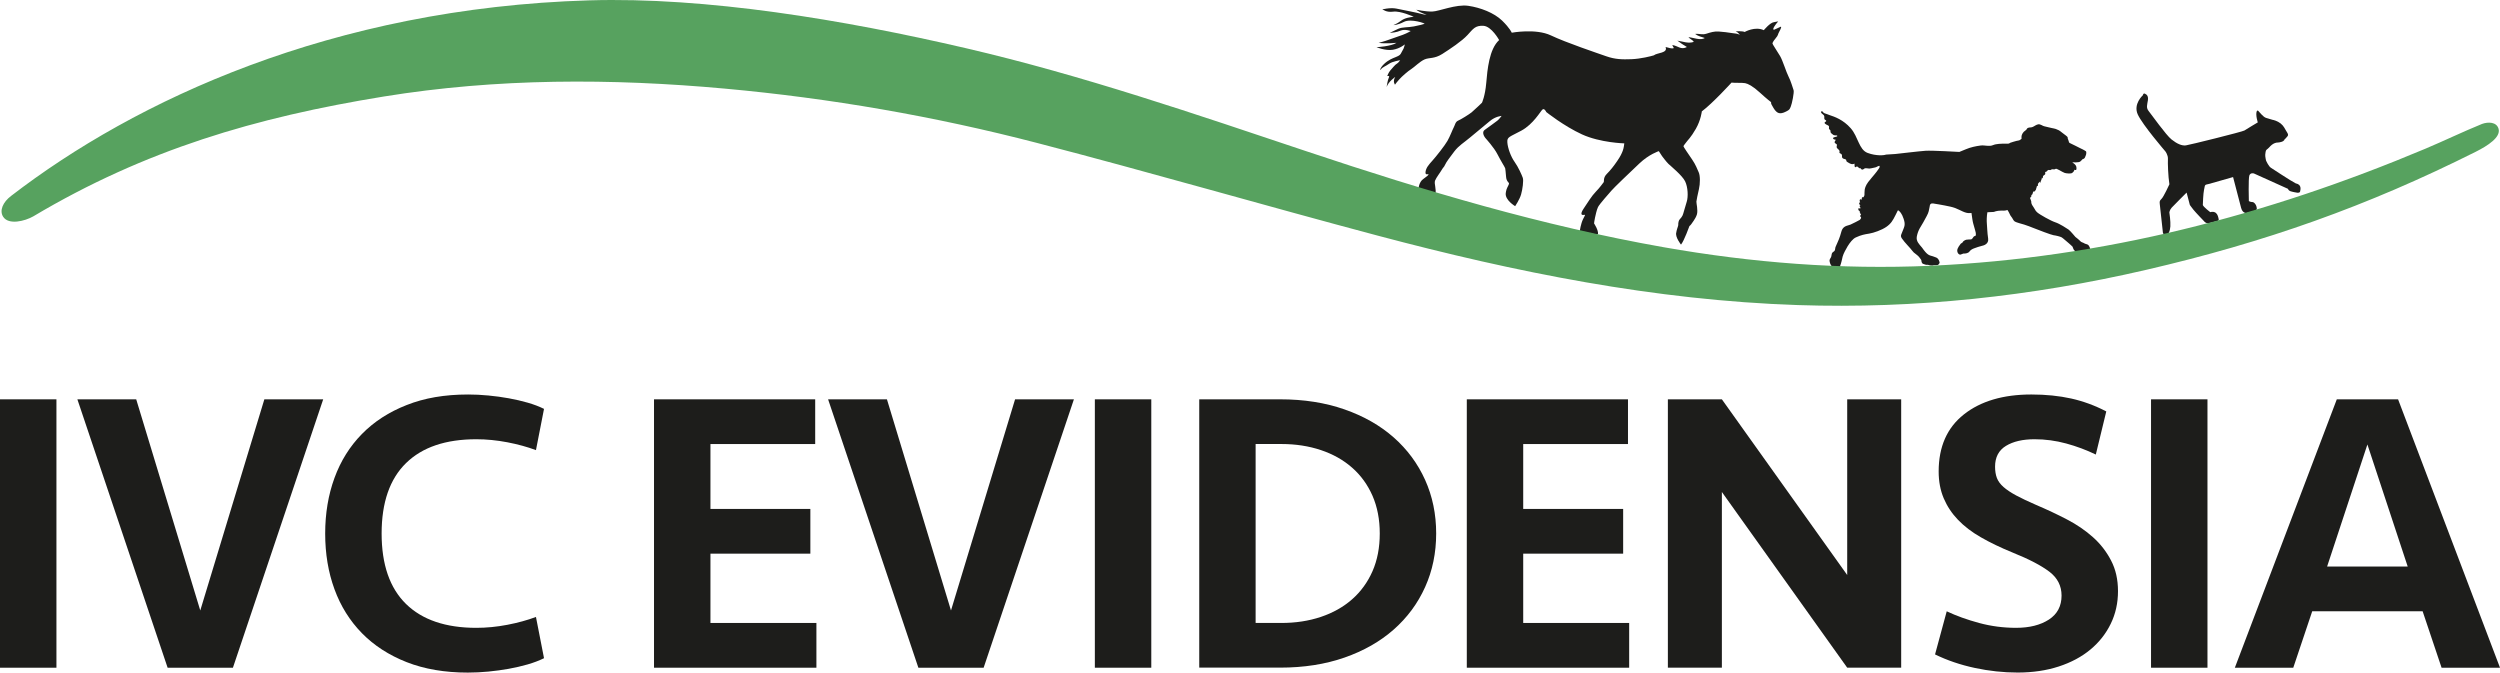
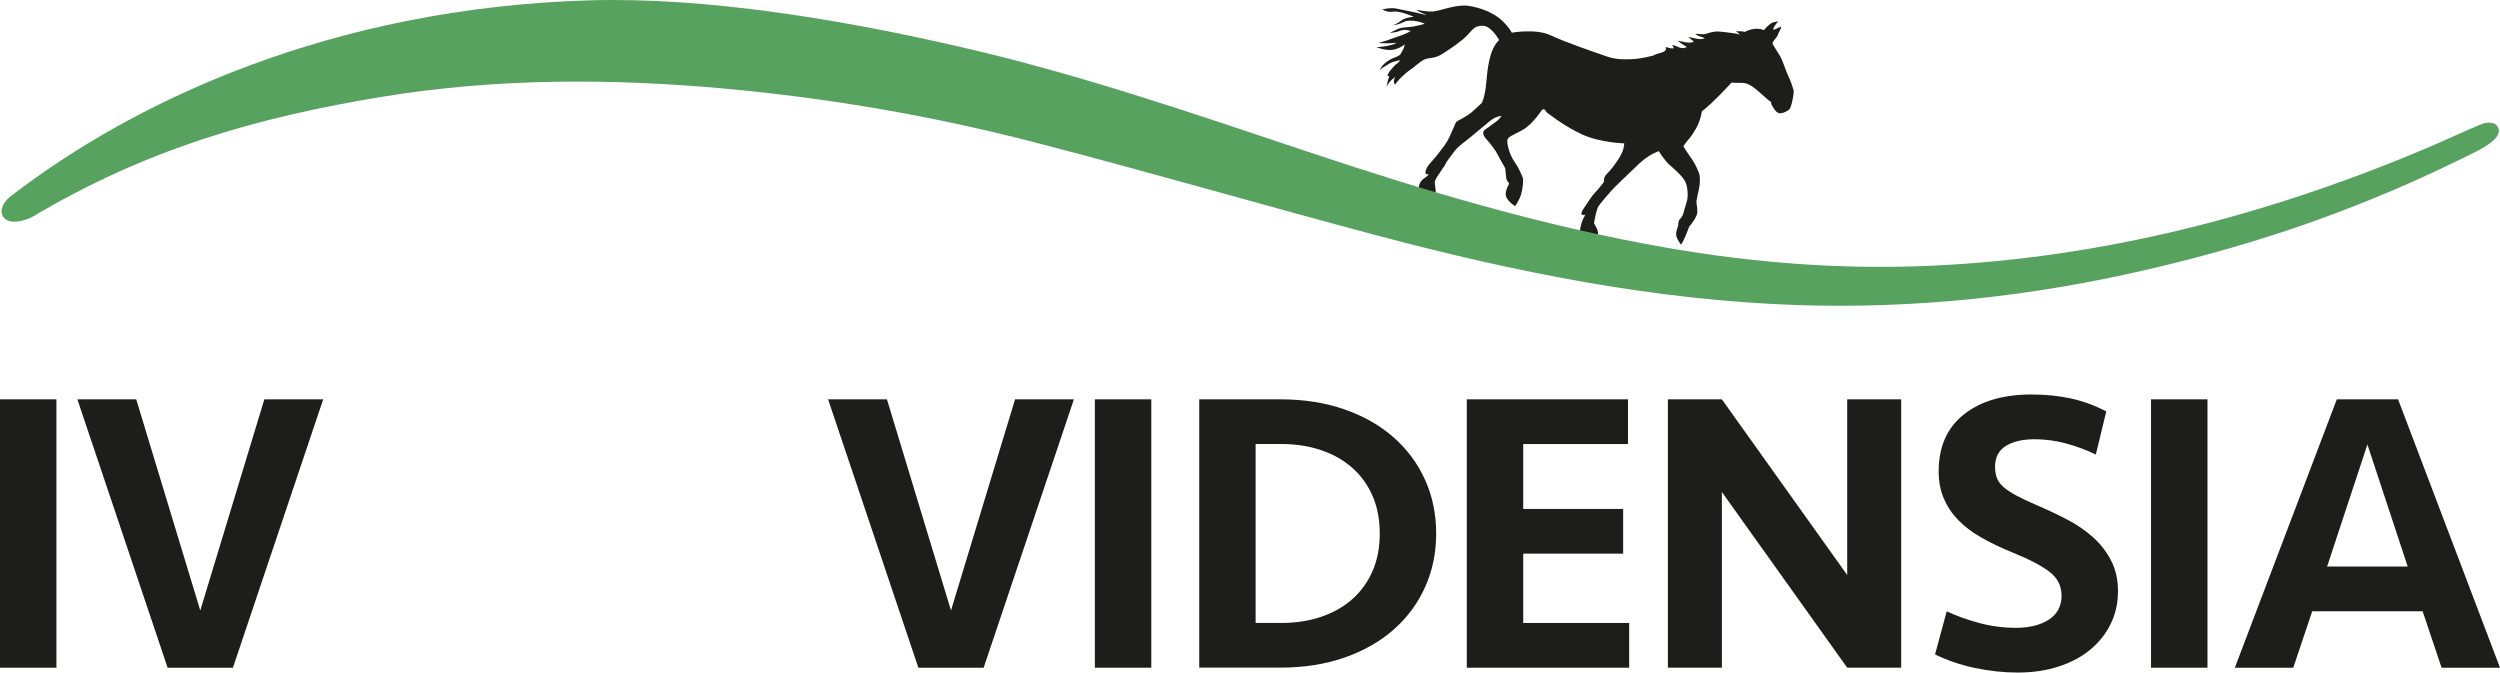
<svg xmlns="http://www.w3.org/2000/svg" id="Layer_1" version="1.1" viewBox="0 0 842.99 226.77">
  <defs>
    <style>
      .st0 {
        fill: #1d1d1b;
      }

      .st1 {
        fill: #57a25f;
      }
    </style>
  </defs>
  <rect class="st0" y="134.65" width="19.03" height="90.5" />
  <polygon class="st0" points="89.14 134.65 108.98 134.65 78.54 225.15 56.52 225.15 26.09 134.65 45.93 134.65 67.53 205.85 89.14 134.65" />
-   <path class="st0" d="M157.76,133.02c2.26,0,4.57.11,6.93.34,2.36.22,4.64.54,6.87.94,2.22.4,4.35.9,6.38,1.48,2.04.59,3.87,1.28,5.5,2.09l-2.72,13.91c-2.9-1.09-6.12-1.97-9.65-2.65-3.53-.67-7.02-1.02-10.46-1.02-10.33,0-18.23,2.68-23.71,8.05-5.48,5.36-8.22,13.28-8.22,23.74s2.74,18.38,8.22,23.75c5.48,5.36,13.38,8.05,23.71,8.05,3.44,0,6.93-.34,10.46-1.02,3.53-.68,6.75-1.56,9.65-2.65l2.72,13.91c-1.63.8-3.47,1.5-5.5,2.09-2.04.58-4.17,1.08-6.38,1.48-2.22.4-4.51.71-6.87.94-2.35.22-4.66.34-6.93.34-7.79,0-14.67-1.18-20.65-3.53s-11.01-5.62-15.09-9.78c-4.07-4.17-7.16-9.1-9.24-14.81-2.09-5.71-3.13-11.96-3.13-18.75s1.04-13.04,3.13-18.75c2.08-5.71,5.16-10.65,9.24-14.81,4.08-4.17,9.1-7.43,15.09-9.78,5.97-2.38,12.86-3.56,20.65-3.56" />
-   <polygon class="st0" points="220.53 134.65 274.88 134.65 274.88 149.73 239.56 149.73 239.56 171.61 273.25 171.61 273.25 186.69 239.56 186.69 239.56 210.06 275.29 210.06 275.29 225.15 220.53 225.15 220.53 134.65" />
  <polygon class="st0" points="342.28 134.65 362.12 134.65 331.68 225.15 309.67 225.15 279.23 134.65 299.07 134.65 320.67 205.85 342.28 134.65" />
  <rect class="st0" x="369.18" y="134.65" width="19.03" height="90.5" />
  <path class="st0" d="M404.38,134.65h27.31c7.97,0,15.19,1.13,21.67,3.4,6.48,2.26,12,5.41,16.58,9.44,4.57,4.03,8.11,8.81,10.6,14.33,2.49,5.53,3.73,11.55,3.73,18.07s-1.24,12.55-3.73,18.07c-2.49,5.53-6.03,10.31-10.6,14.33-4.57,4.03-10.1,7.18-16.58,9.44-6.48,2.26-13.7,3.39-21.67,3.39h-27.31v-90.47ZM432.09,210.06c4.8,0,9.24-.68,13.32-2.05,4.07-1.37,7.59-3.35,10.53-5.94s5.23-5.75,6.87-9.48c1.63-3.73,2.44-7.96,2.44-12.7s-.82-8.96-2.44-12.7c-1.64-3.73-3.92-6.89-6.87-9.48-2.94-2.6-6.45-4.57-10.53-5.94s-8.52-2.05-13.32-2.05h-8.7v60.33h8.7Z" />
  <polygon class="st0" points="494.6 134.65 548.95 134.65 548.95 149.73 513.62 149.73 513.62 171.61 547.32 171.61 547.32 186.69 513.62 186.69 513.62 210.06 549.35 210.06 549.35 225.15 494.6 225.15 494.6 134.65" />
  <polygon class="st0" points="622.87 225.14 580.61 165.9 580.61 225.14 562.4 225.14 562.4 134.65 580.61 134.65 622.87 193.89 622.87 134.65 641.07 134.65 641.07 225.14 622.87 225.14" />
  <path class="st0" d="M714.18,199.33c0,3.98-.81,7.66-2.45,11.01-1.63,3.35-3.92,6.25-6.86,8.69-2.95,2.45-6.5,4.35-10.67,5.71s-8.79,2.04-13.86,2.04c-4.8,0-9.63-.52-14.47-1.56s-9.3-2.56-13.38-4.55l3.94-14.54c3.26,1.54,6.91,2.85,10.94,3.94s8.17,1.63,12.43,1.63c4.53,0,8.22-.93,11.08-2.78,2.85-1.86,4.27-4.56,4.27-8.09,0-3.26-1.35-5.93-4.07-8.02-2.72-2.08-6.88-4.26-12.5-6.52-3.99-1.63-7.52-3.33-10.6-5.1-3.08-1.76-5.66-3.73-7.75-5.91-2.09-2.18-3.69-4.6-4.82-7.27s-1.7-5.68-1.7-9.03c0-8.34,2.83-14.75,8.49-19.23s13.25-6.73,22.76-6.73c4.89,0,9.38.46,13.45,1.36,4.07.91,8.01,2.36,11.82,4.35l-3.53,14.54c-3.17-1.54-6.5-2.78-9.99-3.73s-7.04-1.43-10.67-1.43c-3.98,0-7.2.75-9.64,2.24-2.45,1.5-3.67,3.83-3.67,7,0,1.45.2,2.72.61,3.81s1.16,2.1,2.24,3.06c1.09.95,2.51,1.9,4.28,2.85,1.76.95,4.01,2.01,6.72,3.19,3.62,1.54,7.09,3.17,10.39,4.89,3.31,1.72,6.23,3.71,8.76,5.98,2.54,2.26,4.57,4.89,6.12,7.88,1.56,2.98,2.33,6.43,2.33,10.32" />
  <rect class="st0" x="725.32" y="134.65" width="19.03" height="90.5" />
  <path class="st0" d="M842.99,225.15h-19.7l-6.39-19.03h-37.23l-6.39,19.03h-19.7l34.38-90.5h20.66l34.37,90.5ZM798.28,149.87l-13.59,41.17h27.18l-13.59-41.17Z" />
  <path class="st0" d="M509.76,11.03s8.1-1.51,13.2.91c5.1,2.43,15.62,5.96,18.63,7.02,3.02,1.07,5.41,1.12,8.54,1s6.61-1.01,7.54-1.3c1.04-.91,4.84-.69,3.95-2.81.89.15,2.05.73,2.83.34-.34-.32-.34-.67-.57-1.01,1.89.25,2.94,1.76,4.94.67-1.09-.64-2.22-1.36-3.22-2.14,1.88.27,3.63,1.06,5.53.42-.33-.68-1.29-.96-1.8-1.6,1.63.13,4.06,1.21,5.54.29-1.09-.35-2.36-.65-3.28-1.38,1.33-.17,2.35.4,3.82-.08,1.41-.45,2.66-.84,4.15-.73,1.52.12,3.11.29,4.59.54.75.12,1.93.13,2.5.63,0,0-.35-.8-1.41-1.24,0,0,2.26-.16,3.06.22,0,0,3.5-2,6.45-.6,0,0,2.1-2.57,3.44-2.71.98-.23,1.4-.23,1.4-.23,0,0-1.31,1.41-1.65,2.44l.13.41s1.87-.81,2.29-1.04c.42-.22.27.43-.38,1.58s-.21,1.07-1.25,2.3c-1.04,1.24-1.02,1.57-1.06,1.75-.04.17,1.64,2.67,2.57,4.23.92,1.57,2.09,5.47,2.82,6.85.74,1.38,1.48,3.93,1.73,4.64s-.55,4.65-.96,5.57c-.4.92-.38,1.03-1.55,1.63-1.17.6-1.88.67-2.45.53-.57-.13-1.22-.71-1.79-1.68-.56-.97-.93-1.43-.84-2.01,0,0-1.32-.97-3.75-3.2s-4.04-3.02-5.01-3.2c-.96-.18-3.55-.04-4.57-.19,0,0-6.35,6.97-10.02,9.71,0,0-.3,2.86-2,5.85-1.69,2.98-2.92,4.04-3.16,4.44-.25.39-1.05,1.25-1.03,1.48.02.23,1.69,2.66,2.92,4.46s1.67,3.11,2.21,4.29c.55,1.18.51,3.88.09,5.66s-.81,3.73-.86,4.24c-.04.52.59,2.93.17,4.33-.41,1.41-1.78,3.04-1.92,3.31-.14.26-.6.61-.6.61,0,0-1.79,4.99-2.84,6.25,0,0-2.1-2.61-1.58-4.14,0,0,.15-.95.29-1.22.14-.27.36-1.19.36-1.19-.03-.84.17-1.69.56-2.05.38-.36.63-.75.89-1.22.26-.46.85-2.96,1.41-4.63.54-1.68.42-4.94-.55-6.91-.96-1.96-4.86-5.15-5.6-5.85-.74-.7-2.16-2.62-2.16-2.62l-1.1-1.69s-3.26,1.03-6.56,4.16c-3.31,3.12-8.66,8.25-9.39,9.13-.74.88-4.11,4.59-4.57,5.61-.47,1.02-.79,2.67-.99,3.52-.21.86-.32,1.96-.32,1.96,0,0,1.55,2.33,1.32,3.63,0,0-4.49-.09-6.14-1.09,0,0,.34-2.4,1.09-3.95.75-1.55.97-1.58.2-1.46-.78.12-1.19-.36.08-2.24s2.65-4.18,4.04-5.59c1.38-1.4,2.43-2.95,2.65-3.2.21-.25-.25-1.49,1.03-2.77s2.37-2.67,3.52-4.36c1.15-1.68,1.5-2.5,1.88-3.46s.52-2.51.52-2.51c0,0-8.08-.2-14.25-3.02-6.17-2.83-12.05-7.54-12.05-7.54,0,0-.64-1.43-1.3-.84-.67.59-3.06,4.92-7.11,7.11-4.06,2.19-4.86,2.08-4.72,3.99.14,1.92,1.19,4.8,2.43,6.53,1.25,1.73,2.47,4.5,2.78,5.41.31.9-.09,3.89-.58,5.58-.48,1.69-2,3.96-2,3.96,0,0-3.44-2.02-3.18-4.37,0,0,.13-1.17.53-1.91.4-.73.59-1.21.57-1.45-.02-.23-.89-.66-.98-2.18-.09-1.53-.28-2.63-.3-2.86s-1.5-2.54-2.63-4.77c-1.12-2.22-3.93-5.3-3.93-5.3,0,0-1.73-1.92-.28-2.93,1.45-1.01,3.65-2.67,4.19-3.06.55-.4,1.44-1.61,1.44-1.61,0,0-2.06.11-4.05,1.82s-4.49,3.67-6.56,5.44c-2.07,1.76-3.81,2.71-5.35,4.74-1.54,2.05-2.63,3.44-3.09,4.46-.47,1.02-.54.7-1.07,1.63-.52.93-1.93,2.7-2.32,3.73-.39,1.04.53,2.83.09,4.69,0,0-4.36-.66-5.65-2.18,0,0,.19-2.06,1.55-3.02s1.74-1.32,1.81-1.6c.07-.29-1.19.54-1.01-.84.18-1.39,1.11-2.44,2.34-3.81,1.23-1.36,4.14-5.04,5.04-6.62.91-1.59,1.77-3.94,2.15-4.61.38-.66.51-1.83,1.43-2.22.92-.38,3.74-2.12,4.59-2.82s3.48-3.23,3.48-3.23c0,0,1.06-2.23,1.44-6.66s.99-11.43,4.35-14.47c0,0-2.57-4.68-5.33-4.81-2.75-.13-3.4,1-5.33,3.1s-5.86,4.7-8.52,6.4c-2.67,1.69-4.34,1.15-5.93,1.82s-3.49,2.63-4.54,3.28c-1.06.65-3.15,2.48-3.98,3.42-.82.93-1.13,1.31-1.49,1.83,0,0-.88-1.04.09-2.61,0,0-2.23,1.5-2.91,3.37,0,0,.33-2.33.75-3.14.42-.8-.55-.51-.55-.51,0,0,.45-1.25,1.06-1.93s1.68-2.01,2.2-2.26c.51-.25,1.1-1.17,1.1-1.17,0,0-2.66.42-3.75,1.22-1.09.79-2.23,1.12-2.7,1.84-.47.71-.43-.41,1.03-1.79,1.46-1.38,2.85-1.88,3.78-2.26.92-.38,1.59-.67,1.86-1.21.28-.54.82-1.54.94-1.73.12-.2.42-1.41.42-1.41,0,0-1.62,1.42-4.05,1.82s-5.51-.86-5.51-.86c0,0,5.03-.3,6.75-1.48,0,0-3.77.38-6.02,0,0,0,2-.5,3.33-1.01s3.27-1.1,4.85-1.7c1.57-.6,2.63-1.26,2.63-1.26,0,0-1.93-.76-3.43-.14-1.5.63-2.64.65-3.65.79,0,0,1.47-.78,2.9-1.42,1.43-.63,3.33-.41,5.23-.79,1.9-.38,3.27-.72,3.6-.88.34-.14-4.6-1.84-6.91-.67-2.31,1.18-3.57,1.1-3.57,1.1,0,0,1.15-.4,2.52-1.43s3.08-1.22,4.32-1.38c0,0-4.48-2.05-6.89-1.72-2.41.33-3.36-.73-3.67-.73s2.65-.72,4.67-.31c2,.4,7.61,1.51,8.52,1.8s1.75.26,1.75.26c0,0-2.19-.6-3.52-1.67,0,0,3.15.67,5.42.61,2.27-.06,7.98-2.53,12.12-1.93,4.15.61,8.69,2.37,11.39,4.97,2.73,2.67,3.27,4.1,3.27,4.1" />
-   <path class="st0" d="M771.48,63.67c.1.27.37.63.82.8.71.26,2.19.49,2.19.49,0,0,.98.19,1.09-.38.11-.56.67-2.33-1.47-2.75-.35-.24-1.93-1.12-1.93-1.12,0,0-5.78-3.65-6.5-4.18s-1.42-2.01-1.59-2.43c-.07-.17-.2-1.05-.25-1.44-.06-.38.01-.63.11-1.45.1-.83.56-.77,1.17-1.47.63-.7,1.17-1.2,1.97-1.5.81-.3,1.05-.05,2.17-.39,1.11-.34,1.1-.91,1.1-.91.21-.06.43-.38.95-.96.51-.58-.04-1.19-.43-1.85-.4-.65-.8-1.66-1.86-2.5-1.07-.84-2.35-1.17-2.77-1.24-.42-.07-1.03-.36-2.08-.62s-2.39-2.14-2.72-2.41c-.34-.27-.49.17-.49.17-.46,1.28.36,3.74.36,3.74,0,0-3.9,2.31-4.5,2.73s-18.67,4.9-19.77,5.03c-1.34.17-2.99-.54-4.83-2.01-1.84-1.46-6.78-8.43-7.71-9.58-.92-1.15-.48-2.1-.25-3.61.22-1.52-.44-1.97-1-2.24s-.7.53-.7.53c0,0-3.33,2.95-1.71,6.49,1.62,3.53,9.29,12.43,9.29,12.43,0,0,.94,1.22.87,2.55-.07,1.34.06,5.82.5,8.55,0,0-1.94,4.26-2.67,4.93s-.64,1-.57,1.81c.07.82,1.05,9.59,1.05,9.59,0,0,.24.91,1.04.77.79-.13,1.35-1.18,1.47-2.88.12-1.69-.33-4.7-.33-4.7,0,0,.06-.85.81-1.67.76-.82,5-5.05,5-5.05l1.09,4.16s.35.53,1.17,1.57c.82,1.03,3.57,3.86,3.57,3.86,0,0,.57.83,1.45.73.88-.09,2.55-.59,2.55-.59,0,0,1.15-.09.99-.75-.17-.65-.38-3.02-2.85-2.38,0,0-2.25-1.7-2.5-2.4,0-.28.14-3.99.4-5.1.27-1.11.12-1.7.91-1.84.8-.14,1.63-.42,1.63-.42l7.26-2.07,2.71,10.39c.5,1.92,1.88,1.74,1.88,1.74,0,0,1.39-.32,2.55-.67,1.15-.35.83-1.07.83-1.07-.1-1.09-.92-1.99-1.49-1.97-.58.02-1.16-.32-1.16-.32,0,0-.22-7.69.18-8.69.41-1,1.54-.62,1.54-.62,0,0,8.48,3.81,11.46,5.17" />
-   <path class="st0" d="M703.4,51.03c-.15-.17-1.19-.69-1.19-.69l-.71-.34s-3.12-1.59-3.49-1.73-.4-.41-.48-.76c-.08-.35-.3-.78-.3-.78,0,0,.17-.51-.5-.94s-2.19-1.76-2.52-1.87c-.32-.1-.88-.37-1.03-.44-.27-.12-.91-.2-1.31-.3-.41-.1-1.3-.3-1.3-.3,0,0-.97-.26-1.17-.28-.54-.04-1.39-.85-2.17-.67s-1.17.6-1.82.88c-.64.28-1.09.07-1.62.33-.53.27-.18.46-.89.91-.63.39-1.23,1.18-1.26,2.12-.02.44.03.61.03.61-.29.26-.67.57-1.05.6-.69.07-2.74.75-2.74.75-.08.05-.16.1-.24.15-.08.05-.17.07-.25.11-.05.02-.11.03-.16.04-.16.04-.31.02-.47.02-.17,0-.33,0-.49,0-.37,0-.74,0-1.1,0-.38,0-.76.03-1.14.06-.36.04-.72.08-1.07.15-.3.06-.6.14-.88.26-1.34.59-2.81-.02-4.15.14-1.67.21-3.5.6-5.05,1.27-1.21.52-2.2.9-2.2.9,0,0-9.28-.54-11.39-.39-2.11.14-9.58,1.04-10.21,1.09-.63.06-3.14.2-3.14.2-.56.25-3.22.54-6.18-.56-2.96-1.09-3.15-5.41-5.7-8.32s-5.5-3.9-7.13-4.44c-.61-.2-.96-.4-1.55-.56-.29-.08-.4-.15-.6-.37-.16-.16-.35-.57-.63-.31-.46.44.67,1.05.86,1.32.32.46-.04.96.24,1.37.12.18.55.27.55.51,0,.3-.48.29-.54.55-.12.57,1.04.81,1.33,1.1.27.28.1.46.11.79.01.41.19.36.42.66.22.28.05.41.13.69.09.34.52.59.78.81.59.5,1.33.11,1.47.4.17.33-.45.3-.69.42-.23.12-.73.1-.71.45.02.37.65.46.91.46-.12.49-.71.76-.16,1.22.48.41.67.24.49.94-.2.77.48.86.86,1.46.29.47-.19.59.15.91.18.17.46.17.63.42.18.27.11.5.13.78.02.24.01.31.23.52.31.29.83.23,1.1.47.2.18.05.34.17.55.09.16.49.37.63.46.74.45,1.31.74,2.08.33.08.26-.05.97.15,1.15.26.24.34-.11.61-.16.47-.09.77.86,1.21.51.19.22.29.47.62.52.37.05.53-.25.78-.37.46-.22,1.13.04,1.63.03.44-.02.84-.15,1.27-.23.39-.08,1.04-.17,1.35-.42,0,0,.74-.34.77-.29.32.42-.24,1.04-.24,1.04-.46.65-.86,1.24-1.38,1.83-.32.36-.6.75-.93,1.11-.41.46-.83.99-1.22,1.5-.96,1.27-1.13,2.35-1.13,2.35-.02.08-.04.16-.05.24-.02.14-.02.27-.02.39,0,.13,0,.25-.03.36-.02.17-.02.33-.02.48v.21c0,.2.01.4-.06.56-.03.08-.07.16-.11.24l-.06.1-.03.06s-.06.14-.07.15c-.01,0-.04-.01-.06-.02-.04-.01-.08-.02-.11-.02h-.1c-.31.03-.31.36-.31.46v.04s0,.1.02.17c0,.03.01.09.02.15-.04-.01-.1-.03-.15-.04-.01,0-.03-.01-.04-.02-.06-.03-.15-.07-.25-.06-.11.01-.2.07-.25.17-.12.22-.04.5.03.71.01.04.05.2.07.24h-.28l-.04.19c-.08.39.24.62.44.76.02.01.04.03.06.04h-.28l-.04.18c-.05.21.09.39.26.51-.02.02-.03.04-.04.07-.02.06-.06.17-.01.29-.14-.01-.28-.05-.32-.07l-.24-.12-.09.25c-.07.18-.04.37.06.51.09.13.25.22.41.27-.04.11-.08.25-.02.41.04.1.12.17.19.22,0,.02-.01.04-.01.06-.04.2.13.33.27.42-.05.06-.09.12-.13.18-.01.01-.02.03-.03.04-.07.09-.19.27-.12.46l.06.16h.23c0,.09-.02.18-.04.29,0,.06-.02.13-.03.19-.01.14-.07.2-.17.29-.07.06-.14.14-.21.24-.36.2-2.3,1.25-3.13,1.59-.18.08-.4.14-.64.21-.9.25-2.02.56-2.44,2.16-.51,1.96-1.17,3.41-1.46,4.03l-.16.35c-.29.62-.46.99-.47,1.39-.01.26-.1.63-.33.83-.08.07-.16.13-.23.17-.24.17-.48.33-.59.75-.04.16-.06.32-.09.46-.04.28-.08.53-.22.76-.04.07-.08.13-.12.18-.19.29-.38.6-.3,1.09.03.21.17.91.52,1.37.2.25.38.54.57.84l.13.2c.03.05.05.11.07.18.09.3.22.55.9.59h.12c.79-.08,1.18-1.35,1.41-2.11.04-.11.06-.2.09-.27.16-.48.26-.97.37-1.44.13-.63.26-1.23.52-1.81.21-.47,2.11-4.67,4.14-5.6,1.87-.86,3.01-1.04,4.34-1.26l.19-.03c1.52-.25,4.14-1.17,5.69-2.22,1.65-1.12,2.27-2.23,3.14-3.97.11-.21.21-.42.32-.64.13-.28.27-.58.42-.86l.14-.19c.58.32,1.29,1.09,1.88,2.88.69,2.08.25,2.61-.39,4.27-.64,1.67-.92,1.54.66,3.48.56.69,1.35,1.49,2.03,2.28.47.55.91,1.15,1.13,1.34.46.4,1.49,1.09,1.78,1.52.3.43.76.91.78,1.16s.06.91.57,1.15c.52.24,1.21.41,1.58.31,0,0,1.36.5,2.04.14,0,0,1.3.09,1.53-.18.22-.27.39-.42.42-.63.01-.2-.23-1.37-1.11-1.76s-1.52-.52-2.01-.67c-.48-.16-.96-.4-1.68-1.22-.34-.38-.75-.93-1.1-1.44l-.23-.27c-.66-.83-1.87-1.88-1.55-3.52.45-2.31,1.41-3.33,2.19-4.78s1.67-2.91,1.82-3.73c.08-.47.2-.93.29-1.4.07-.36.07-.83.39-1.07.17-.14.61-.2.83-.15.14.03.27.06.42.08.49.05.99.15,1.47.24,1.28.24,2.57.45,3.85.75.56.13,1.13.27,1.67.48,1.9.73,3.39,1.85,4.97,1.7l.53-.03c.16,1.23.4,2.95.61,3.62.34,1.08.45,1.66.63,2.23.17.57.28,1.09.25,1.38-.03.3-.18.55-.18.55,0,0-.43-.14-.72.42-.3.56-.7.71-.7.71,0,0-1.29.01-1.64.1-.34.09-1.08.46-1.21.83-.14.36-.5.28-.71.59s-1.16,1.4-1.13,2.28c.03.88.67,1.47,1.18,1.3s.85-.38,1.15-.34c.29.03,1.34-.07,1.76-.64s.92-.85,1.54-1.09,2.05-.73,2.62-.84c.58-.11,2.47-.59,2.17-2.5s-.34-4.2-.44-5.19c-.07-.71-.05-2.39.19-3.66l2.2-.11c.09,0,.23-.09.32-.12.13-.04.25-.08.37-.11.23-.06.47-.1.71-.14.37-.05.75-.08,1.12-.08.25,0,.5.01.75.02.42,0,.75-.04,1.15-.18.04-.01.08-.03.13-.05.19.23.32.52.47.76.29.48.46,1.09.83,1.5.47.51.62,1.26,1.19,1.64.51.33,2.69.88,3.19,1.04,1.07.35,2.12.74,3.15,1.16,1.13.46,6.06,2.35,6.75,2.42.7.07,2.28.46,2.72.72.44.25,1.89,1.6,2.33,1.92s1.38,1.28,1.38,1.28c0,0,.3,1.78,1.63,1.54,0,0,.13.5,1.39.2.55-.13,1.11-.11,1.66-.26.37-.1,1.1-.17,1.21-.59.1-.37-.38-1.29-.64-1.52-.33-.3-.93-.3-1.32-.55-.45-.31-.95-.32-1.28-.67-.48-.54-1.73-1.49-1.73-1.49,0,0-1.75-2.11-2.31-2.49-.57-.39-3.02-1.99-4.47-2.45-1.45-.46-5.35-2.65-6.1-3.35-.19-.18-.34-.33-.46-.47l-.71-1.17c-.33-.55-.78-1.03-.83-1.7-.01-.12-.01-.24-.01-.36,0,0-.21-.62-.31-.92l-.1.02c.03-.12.06-.24.09-.37,0-.02,0-.04.01-.05.08-.14.27-.19.34-.34.06-.15-.05-.38.03-.5.06-.09.17-.05.26-.16.19-.24.16-.6.3-.86.06-.11.14-.17.26-.19.09-.01.2.06.28.01.04-.03.09-.16.12-.21.08-.1.16-.19.25-.28.08-.27.11-.45.21-.71.05-.15.2-.44.13-.62.29.03.36,0,.39-.33.02-.17-.05-.47.04-.62.07,0,.13.03.17.09.1-.19.11-.43.2-.63.1.11.23.37.4.37.06-.13.09-.29.12-.42.03-.17.07-.21.15-.37.16-.29.24-.67.26-1,.01.13.05.33.22.31.05-.13.09-.27.13-.41.03-.13-.03-.32.03-.43h.09c.21-.27.73-.41.67-.75-.04-.17-.11-.36-.02-.52.06-.11.49-.04.71-.48,0,0,.01-.02.02-.02.11-.09.26-.2.4-.22.2-.03.38.09.59.05.18-.04.3-.18.47-.24.33-.11.67.08,1.03-.04.13-.04.29-.17.42-.18.22,0,.5.21.71.29.27.1.52.26.77.4.46.25.93.53,1.42.72.46.17,2.1.34,2.52.02.42-.31.78-.75.75-1.1,0,0,.57.3.67-.06.1-.37.19-1.28-.78-1.99-.33-.25-.5-.37-.59-.43.26,0,2.22.12,2.68-.27.5-.41.78-.79.78-.79,0,0,.36-.04.64-.33.29-.3.26-.61.45-.94.19-.35.24-1.21.09-1.37" />
  <path class="st1" d="M198.66.12C111.9,2.71,45.49,33.94,3.76,66.05c-2.81,2.12-4.01,4.97-2.71,7.02,1.83,2.89,7.35,1.51,10.2-.13,37.7-22.43,74.98-33.38,118.14-40.39,38.24-6.21,76.66-6.16,115.12-2.66,35.53,3.24,70.63,9.33,105.14,18.3,38.43,9.98,76.56,21.07,114.93,31.27,46.44,12.34,93.42,21.8,141.62,23.41,39.66,1.32,78.82-2.92,117.48-11.88,39.96-9.26,74.48-21.44,111.12-39.81,4.11-2.06,8.49-4.91,7.71-7.73-.66-2.39-3.56-2.4-5.58-1.66-6.44,2.62-12.7,5.66-19.11,8.36-53.43,22.48-108.8,36.88-166.92,39.47-30.18,1.34-60.16-1.01-89.92-6.26-40.92-7.21-80.62-19.02-119.94-32.18-38.09-12.74-76.07-25.79-115.26-34.91C284.27,6.6,238.02-1.06,198.66.12" />
</svg>